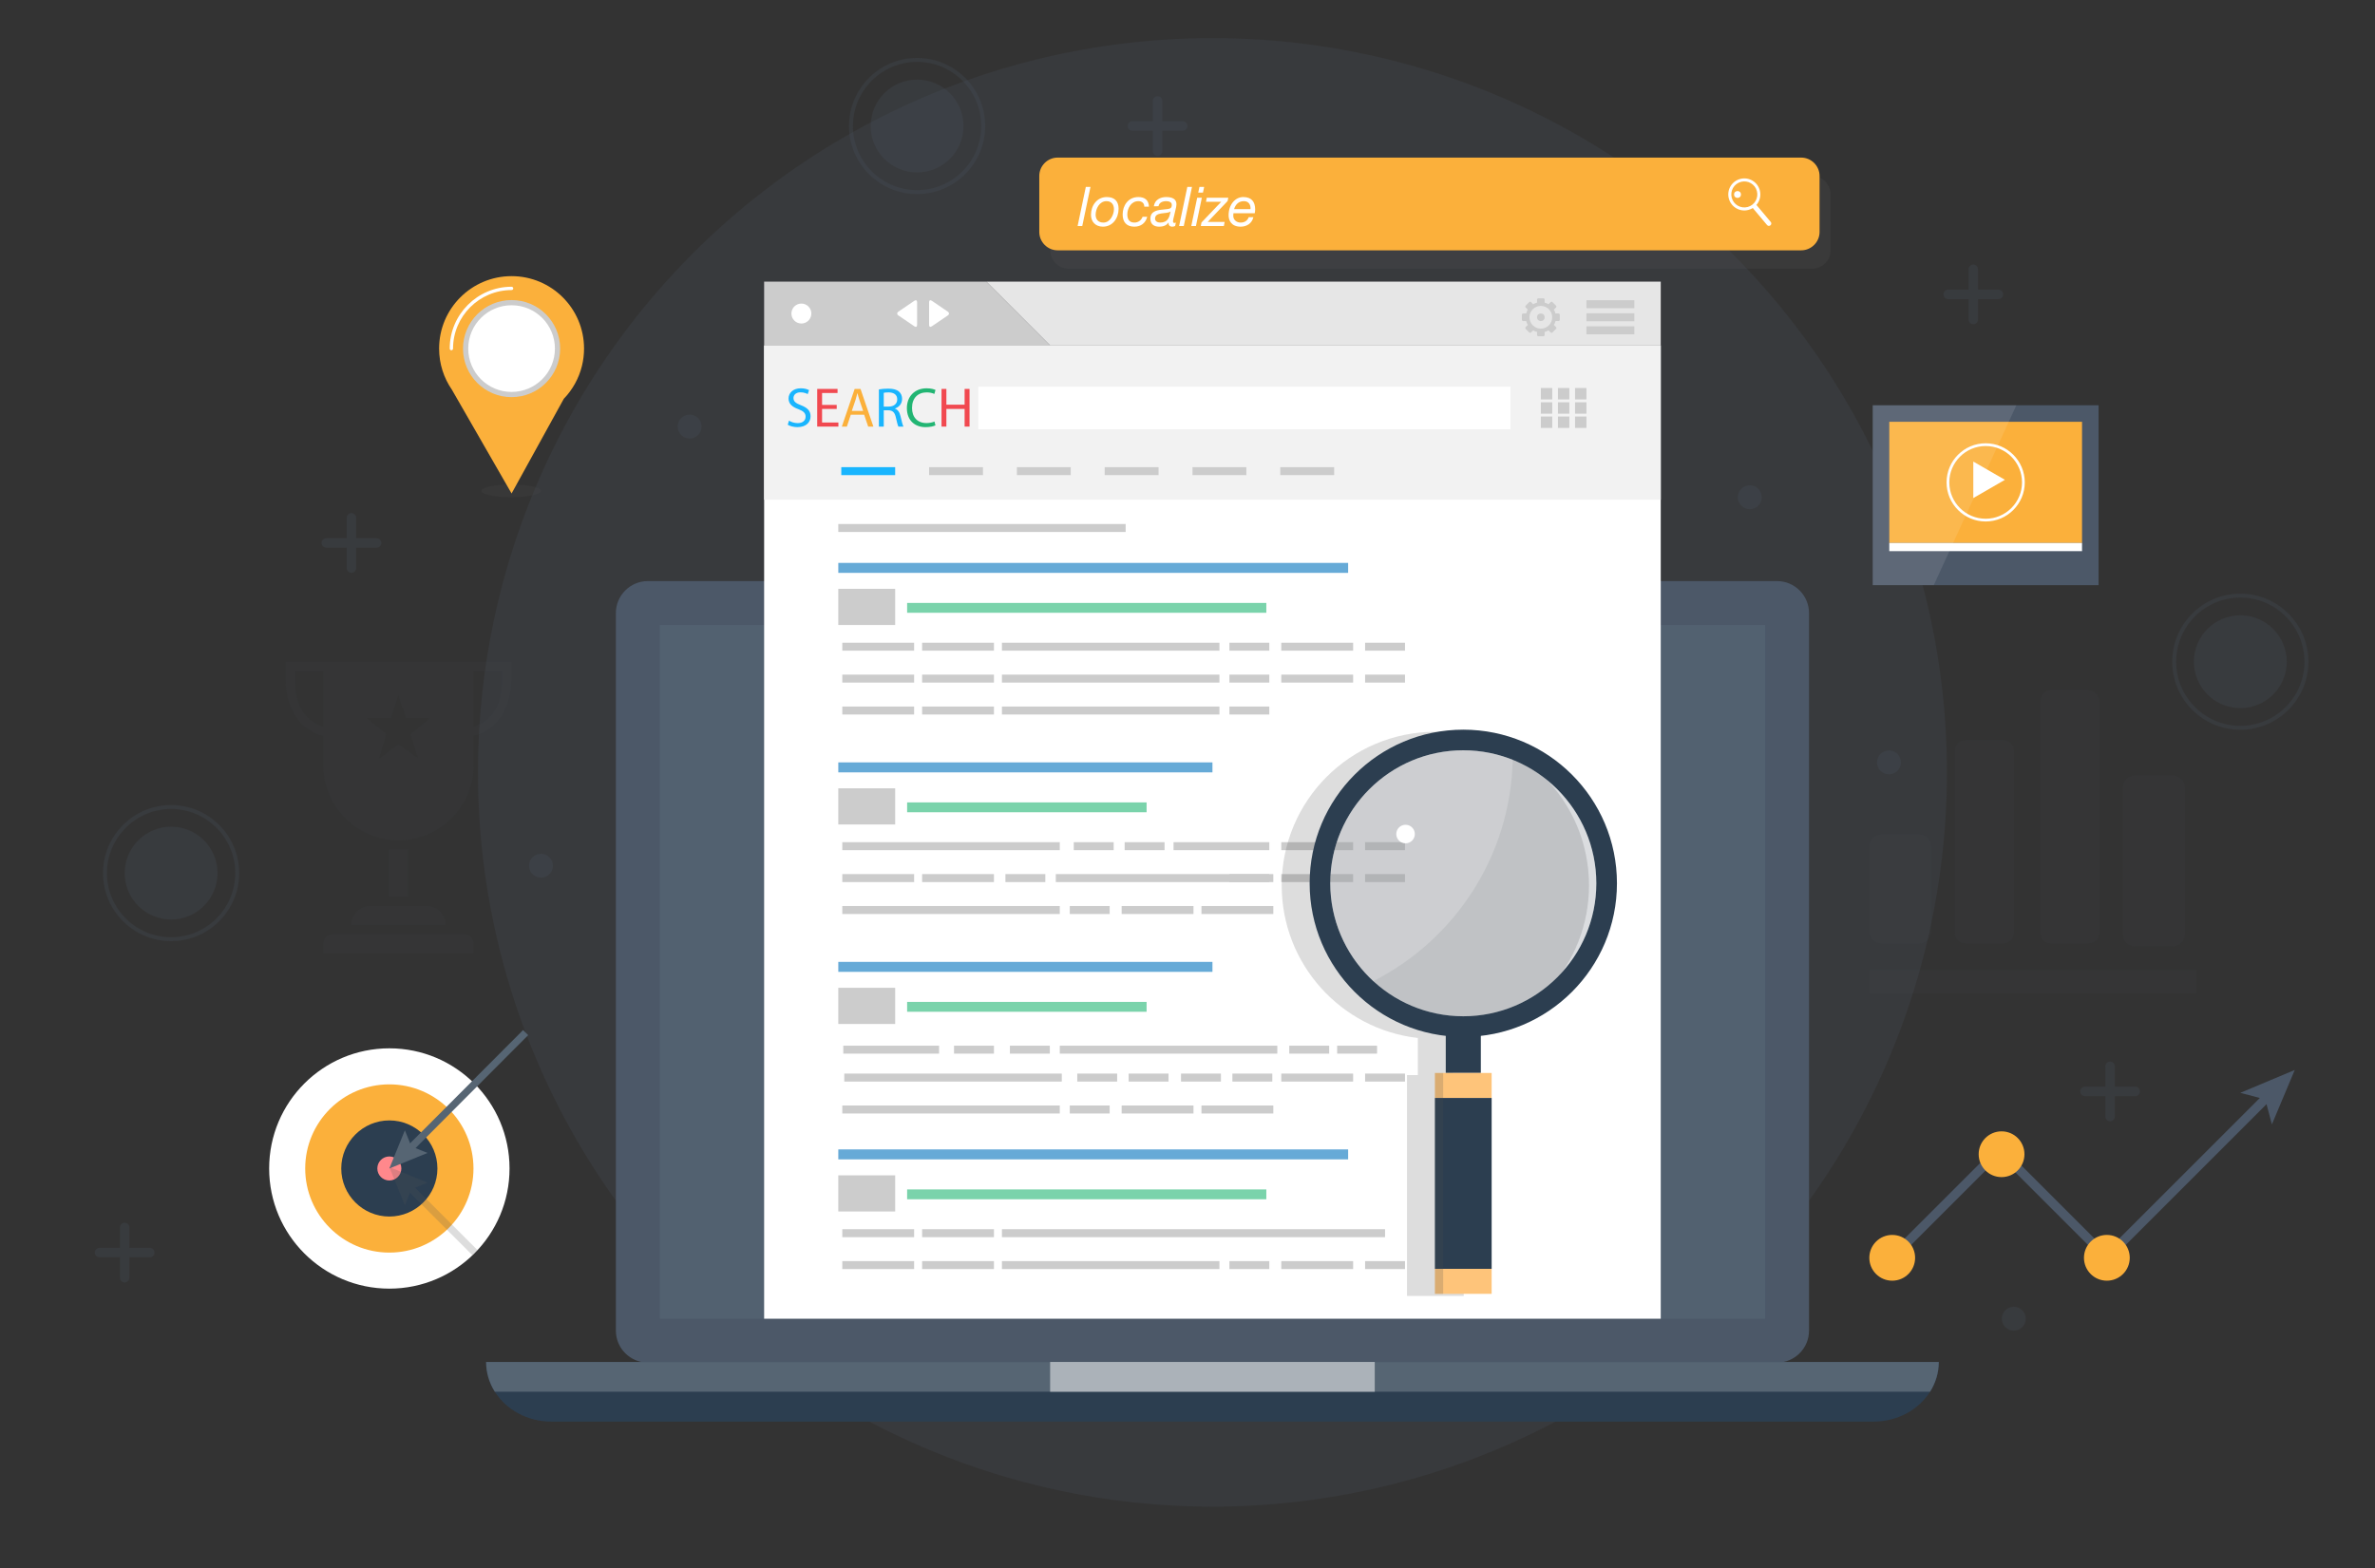
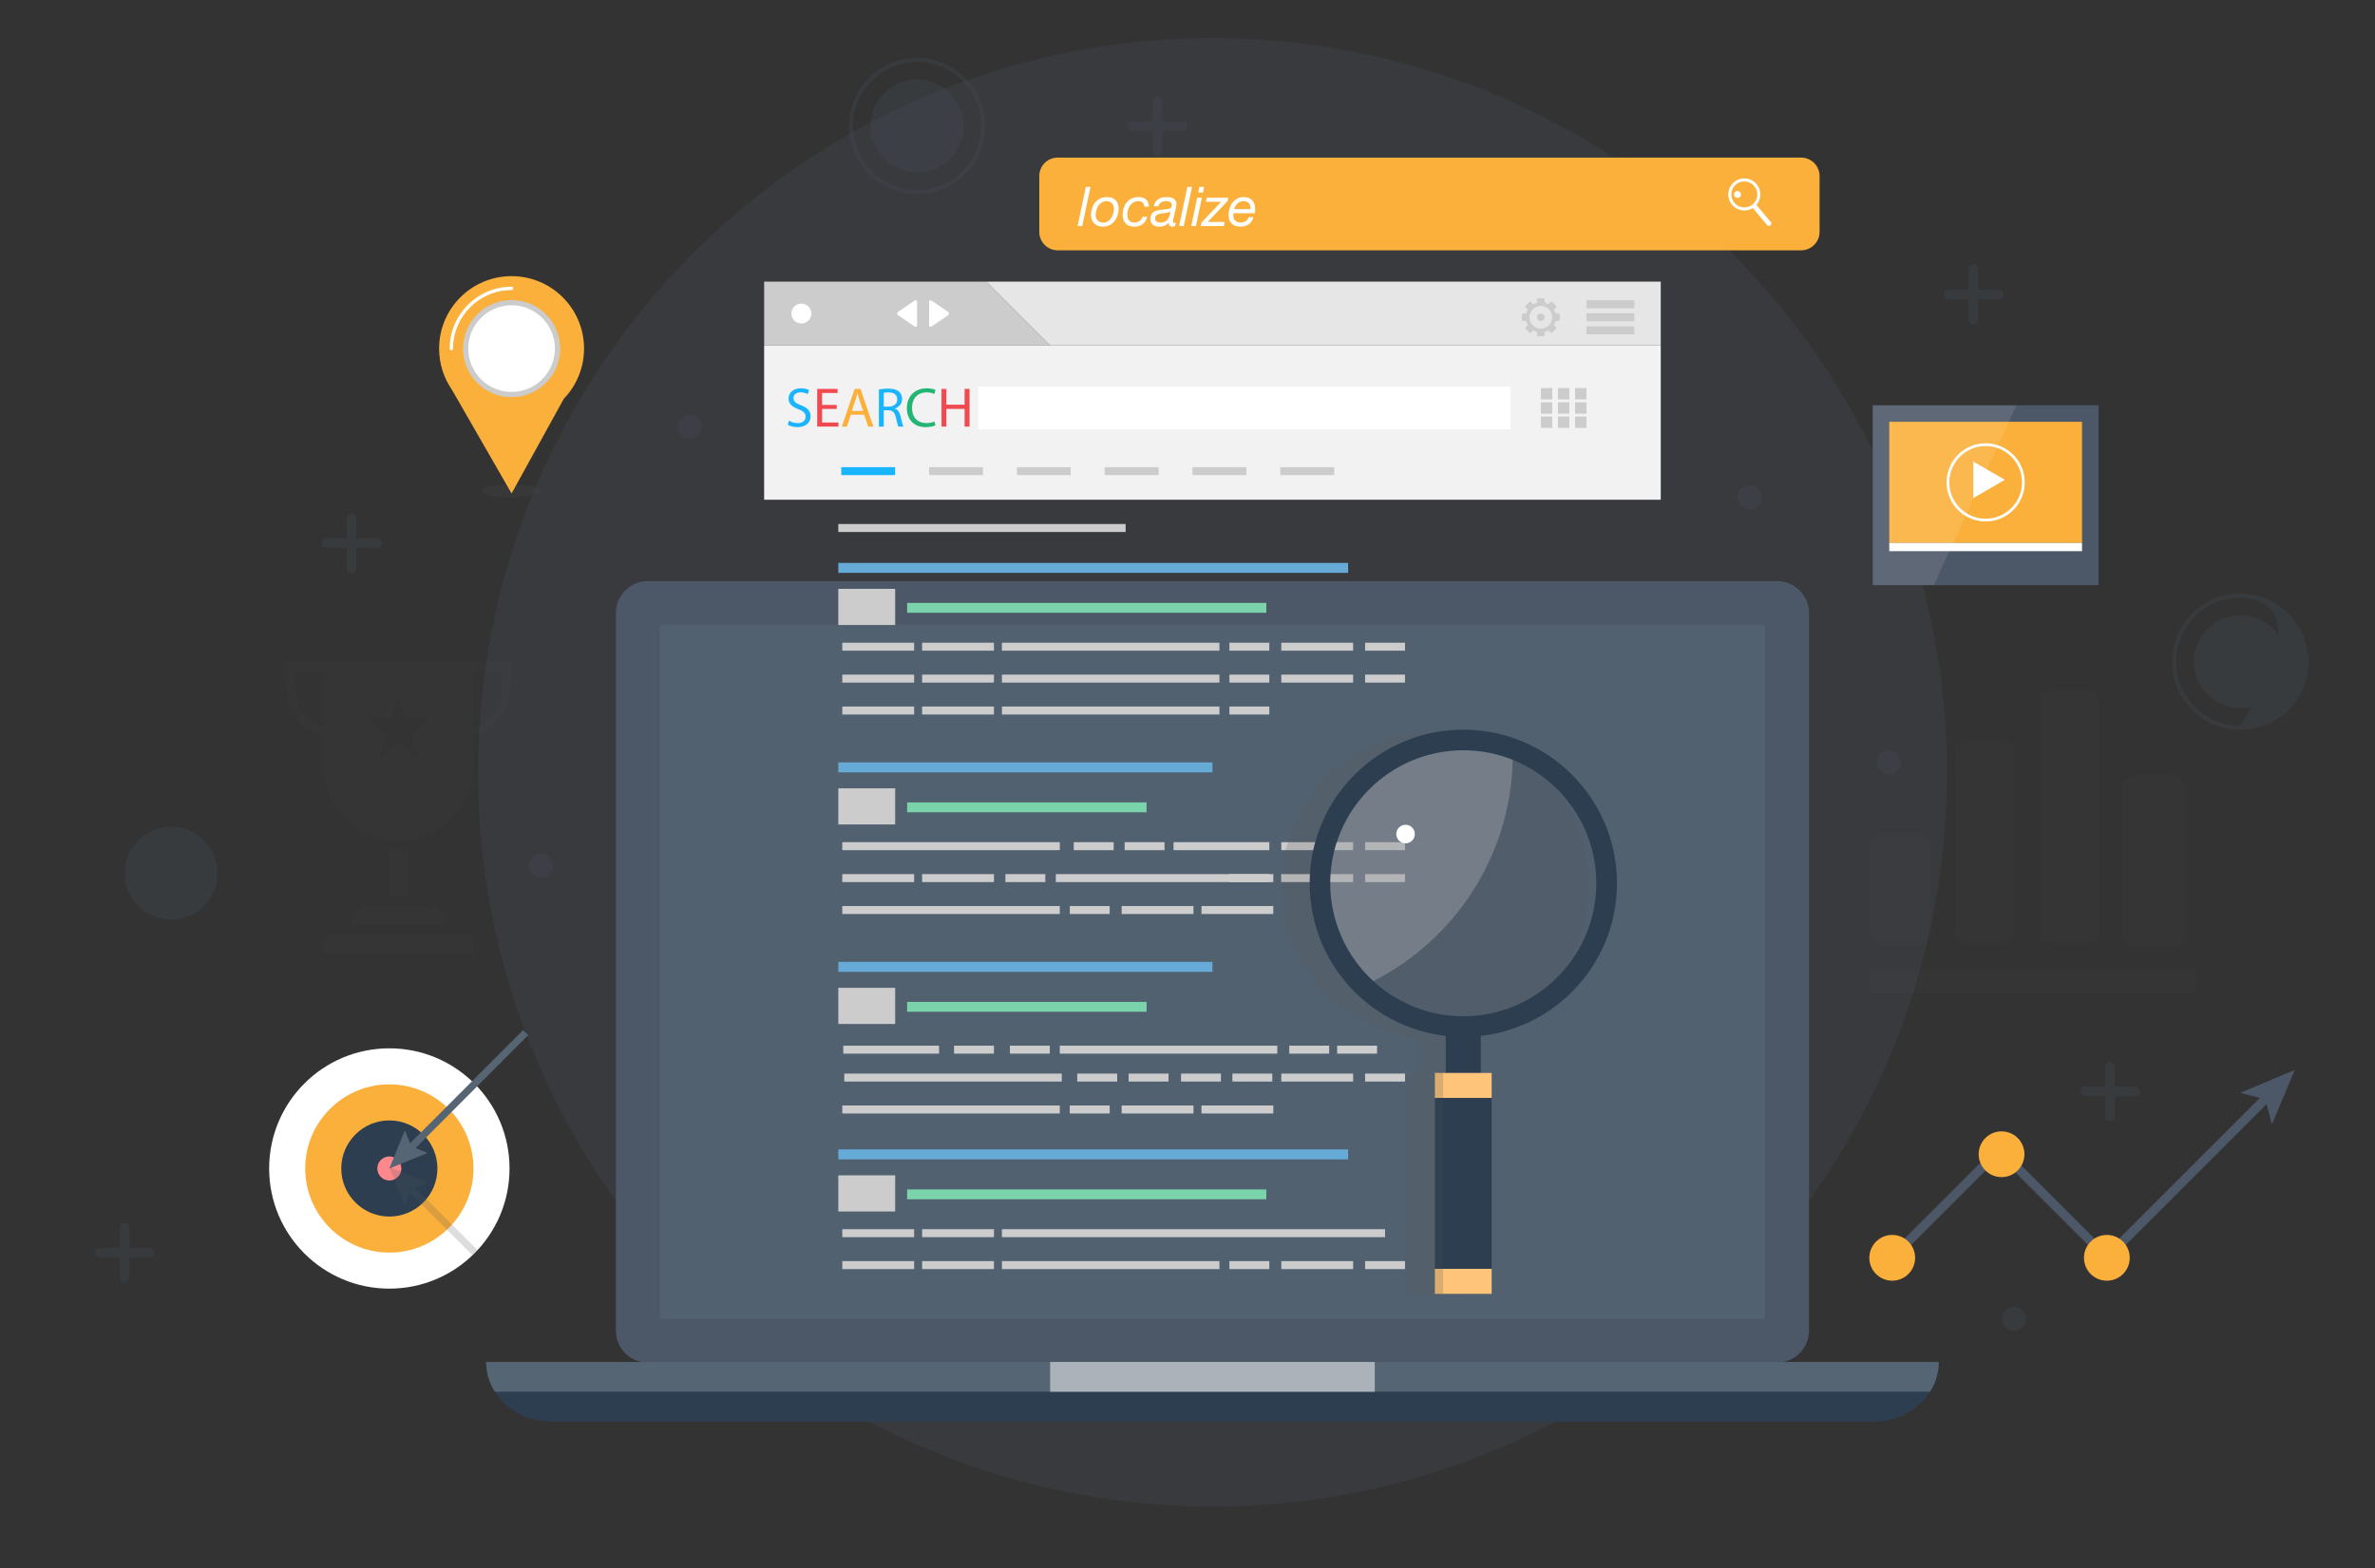
<svg xmlns="http://www.w3.org/2000/svg" version="1.1" id="Layer_1" x="0px" y="0px" width="520px" height="343.5px" viewBox="0 72.5 520 343.5" enable-background="new 0 72.5 520 343.5" xml:space="preserve">
  <rect x="0" y="72.5" width="520" height="343.5" fill="#333333" stroke="none" />
  <circle opacity="0.2" fill="#4C5868" cx="265.462" cy="241.656" r="160.815" />
  <g>
    <path fill="#4C5868" d="M396.078,206.756v157.179c0,3.844-3.146,6.99-6.99,6.99H141.836c-3.844,0-6.991-3.146-6.991-6.99V206.756   c0-3.845,3.146-6.991,6.991-6.991h247.251C392.932,199.766,396.078,202.912,396.078,206.756z" />
    <rect x="144.454" y="209.379" opacity="0.8" fill="#546372" width="242.016" height="151.934" />
    <path fill="#2C3E50" d="M424.493,370.781c0,2.377-0.698,4.605-1.914,6.527c-2.472,3.906-7.086,6.537-12.363,6.537H120.708   c-5.286,0-9.9-2.631-12.365-6.537c-1.214-1.922-1.913-4.15-1.913-6.527H424.493z" />
    <path fill="#566573" d="M424.493,370.781c0,2.377-0.698,4.605-1.914,6.527H108.343c-1.214-1.922-1.913-4.15-1.913-6.527H424.493z" />
    <rect x="229.924" y="370.781" fill="#ABB2B9" width="71.075" height="6.527" />
  </g>
  <g>
    <polygon fill="#CCCCCC" points="167.305,134.179 167.305,148.16 229.924,148.16 215.944,134.179  " />
    <polygon fill="#E6E6E6" points="215.944,134.179 229.924,148.16 363.618,148.16 363.618,134.179  " />
-     <rect x="167.305" y="148.16" fill="#FFFFFF" width="196.313" height="213.152" />
    <rect x="167.305" y="148.16" fill="#F2F2F2" width="196.313" height="33.787" />
    <rect x="214.2" y="157.189" fill="#FFFFFF" width="116.506" height="9.321" />
    <g>
      <path fill="#19B5FE" d="M172.749,164.629c0.478,0.294,1.175,0.539,1.91,0.539c1.089,0,1.726-0.575,1.726-1.408    c0-0.771-0.44-1.211-1.555-1.64c-1.347-0.478-2.179-1.175-2.179-2.338c0-1.285,1.065-2.24,2.668-2.24    c0.845,0,1.457,0.196,1.824,0.404l-0.294,0.869c-0.269-0.147-0.82-0.392-1.566-0.392c-1.125,0-1.554,0.673-1.554,1.236    c0,0.771,0.502,1.151,1.64,1.591c1.396,0.539,2.104,1.211,2.104,2.424c0,1.272-0.942,2.374-2.888,2.374    c-0.796,0-1.665-0.232-2.106-0.526L172.749,164.629z" />
      <path fill="#F14950" d="M183.198,162.06h-3.207v2.974h3.574v0.894h-4.639v-8.25h4.455v0.893h-3.39v2.607h3.207V162.06z" />
      <path fill="#FBB03B" d="M186.279,163.332l-0.857,2.595h-1.101l2.802-8.25h1.285l2.816,8.25h-1.138l-0.881-2.595H186.279z     M188.984,162.5l-0.807-2.375c-0.185-0.539-0.306-1.028-0.429-1.505h-0.024c-0.122,0.489-0.257,0.991-0.416,1.493L186.5,162.5    H188.984z" />
      <path fill="#19B5FE" d="M192.431,157.788c0.54-0.11,1.311-0.171,2.045-0.171c1.138,0,1.872,0.208,2.387,0.673    c0.416,0.367,0.649,0.93,0.649,1.566c0,1.089-0.686,1.812-1.555,2.105v0.037c0.637,0.22,1.016,0.808,1.212,1.665    c0.269,1.15,0.464,1.946,0.637,2.265h-1.103c-0.134-0.233-0.317-0.943-0.55-1.971c-0.245-1.138-0.686-1.566-1.653-1.603h-1.003    v3.574h-1.065V157.788z M193.496,161.545h1.09c1.138,0,1.861-0.625,1.861-1.567c0-1.065-0.771-1.53-1.897-1.542    c-0.514,0-0.881,0.049-1.053,0.098V161.545z" />
      <path fill="#22B573" d="M204.814,165.658c-0.392,0.196-1.175,0.392-2.178,0.392c-2.325,0-4.076-1.469-4.076-4.174    c0-2.583,1.751-4.333,4.309-4.333c1.027,0,1.676,0.22,1.958,0.368l-0.257,0.869c-0.404-0.195-0.979-0.343-1.665-0.343    c-1.934,0-3.219,1.237-3.219,3.403c0,2.02,1.163,3.317,3.17,3.317c0.648,0,1.31-0.135,1.738-0.343L204.814,165.658z" />
      <path fill="#F14950" d="M207.209,157.678v3.451h3.99v-3.451h1.078v8.25h-1.078v-3.868h-3.99v3.868h-1.065v-8.25H207.209z" />
    </g>
    <g>
      <g>
        <rect x="280.316" y="174.81" fill="#CCCCCC" width="11.797" height="1.748" />
      </g>
      <g>
        <rect x="261.093" y="174.81" fill="#CCCCCC" width="11.796" height="1.748" />
      </g>
      <g>
        <rect x="241.869" y="174.81" fill="#CCCCCC" width="11.796" height="1.748" />
      </g>
      <g>
        <rect x="222.646" y="174.81" fill="#CCCCCC" width="11.796" height="1.748" />
      </g>
      <g>
        <rect x="203.422" y="174.81" fill="#CCCCCC" width="11.796" height="1.748" />
      </g>
      <g>
        <rect x="184.198" y="174.81" fill="#19B5FE" width="11.796" height="1.748" />
      </g>
    </g>
    <g>
      <g>
        <g>
          <rect x="344.853" y="163.722" fill="#CCCCCC" width="2.496" height="2.496" />
        </g>
        <g>
          <rect x="341.107" y="163.722" fill="#CCCCCC" width="2.497" height="2.496" />
        </g>
        <g>
          <rect x="337.363" y="163.722" fill="#CCCCCC" width="2.496" height="2.496" />
        </g>
      </g>
      <g>
        <g>
          <rect x="344.853" y="160.601" fill="#CCCCCC" width="2.496" height="2.497" />
        </g>
        <g>
          <rect x="341.107" y="160.601" fill="#CCCCCC" width="2.497" height="2.497" />
        </g>
        <g>
          <rect x="337.363" y="160.601" fill="#CCCCCC" width="2.496" height="2.497" />
        </g>
      </g>
      <g>
        <g>
          <rect x="344.853" y="157.48" fill="#CCCCCC" width="2.496" height="2.497" />
        </g>
        <g>
          <rect x="341.107" y="157.48" fill="#CCCCCC" width="2.497" height="2.497" />
        </g>
        <g>
          <rect x="337.363" y="157.48" fill="#CCCCCC" width="2.496" height="2.497" />
        </g>
      </g>
    </g>
    <circle fill="#FFFFFF" cx="175.46" cy="141.169" r="2.184" />
    <rect x="183.543" y="187.262" fill="#CCCCCC" width="62.914" height="1.748" />
    <g>
      <rect x="183.543" y="195.781" fill="#66AAD7" width="111.628" height="2.185" />
      <rect x="183.543" y="201.461" fill="#CCCCCC" width="12.452" height="7.918" />
      <rect x="198.614" y="204.546" fill="#7AD3AB" width="78.644" height="2.157" />
      <g>
        <rect x="184.417" y="213.258" fill="#CCCCCC" width="15.729" height="1.747" />
        <rect x="201.893" y="213.258" fill="#CCCCCC" width="15.728" height="1.747" />
        <rect x="280.535" y="213.258" fill="#CCCCCC" width="15.729" height="1.747" />
        <rect x="269.176" y="213.258" fill="#CCCCCC" width="8.738" height="1.747" />
        <rect x="298.885" y="213.258" fill="#CCCCCC" width="8.738" height="1.747" />
        <rect x="219.369" y="213.258" fill="#CCCCCC" width="47.623" height="1.747" />
      </g>
      <g>
        <rect x="184.417" y="220.248" fill="#CCCCCC" width="15.729" height="1.747" />
        <rect x="201.893" y="220.248" fill="#CCCCCC" width="15.728" height="1.747" />
        <rect x="280.535" y="220.248" fill="#CCCCCC" width="15.729" height="1.747" />
        <rect x="269.176" y="220.248" fill="#CCCCCC" width="8.738" height="1.747" />
        <rect x="298.885" y="220.248" fill="#CCCCCC" width="8.738" height="1.747" />
        <rect x="219.369" y="220.248" fill="#CCCCCC" width="47.623" height="1.747" />
      </g>
      <rect x="184.417" y="227.238" fill="#CCCCCC" width="15.729" height="1.748" />
      <rect x="201.893" y="227.238" fill="#CCCCCC" width="15.728" height="1.748" />
      <rect x="269.176" y="227.238" fill="#CCCCCC" width="8.738" height="1.748" />
      <rect x="219.369" y="227.238" fill="#CCCCCC" width="47.623" height="1.748" />
    </g>
    <rect x="183.543" y="324.23" fill="#66AAD7" width="111.628" height="2.184" />
    <rect x="183.543" y="329.91" fill="#CCCCCC" width="12.452" height="7.918" />
    <rect x="198.614" y="332.996" fill="#7AD3AB" width="78.644" height="2.156" />
    <rect x="184.417" y="341.705" fill="#CCCCCC" width="15.729" height="1.748" />
    <rect x="201.893" y="341.705" fill="#CCCCCC" width="15.728" height="1.748" />
    <rect x="219.369" y="341.705" fill="#CCCCCC" width="83.885" height="1.748" />
    <g>
      <rect x="184.417" y="348.695" fill="#CCCCCC" width="15.729" height="1.748" />
      <rect x="201.893" y="348.695" fill="#CCCCCC" width="15.728" height="1.748" />
      <rect x="280.535" y="348.695" fill="#CCCCCC" width="15.729" height="1.748" />
      <rect x="269.176" y="348.695" fill="#CCCCCC" width="8.738" height="1.748" />
      <rect x="298.885" y="348.695" fill="#CCCCCC" width="8.738" height="1.748" />
      <rect x="219.369" y="348.695" fill="#CCCCCC" width="47.623" height="1.748" />
    </g>
    <rect x="269.176" y="263.938" fill="#CCCCCC" width="8.738" height="1.748" />
    <g>
      <rect x="183.543" y="239.471" fill="#66AAD7" width="81.919" height="2.186" />
      <rect x="183.543" y="245.15" fill="#CCCCCC" width="12.452" height="7.918" />
      <rect x="198.614" y="248.236" fill="#7AD3AB" width="52.43" height="2.158" />
      <rect x="280.535" y="256.947" fill="#CCCCCC" width="15.729" height="1.748" />
      <polygon fill="#CCCCCC" points="272.671,256.947 269.176,256.947 256.942,256.947 256.942,258.695 269.176,258.695     272.671,258.695 277.914,258.695 277.914,256.947   " />
      <rect x="235.097" y="256.947" fill="#CCCCCC" width="8.738" height="1.748" />
      <rect x="220.133" y="263.938" fill="#CCCCCC" width="8.738" height="1.748" />
      <rect x="246.238" y="256.947" fill="#CCCCCC" width="8.738" height="1.748" />
      <rect x="298.885" y="256.947" fill="#CCCCCC" width="8.738" height="1.748" />
      <rect x="184.417" y="256.947" fill="#CCCCCC" width="47.622" height="1.748" />
      <rect x="184.417" y="263.938" fill="#CCCCCC" width="15.729" height="1.748" />
      <rect x="201.893" y="263.938" fill="#CCCCCC" width="15.728" height="1.748" />
      <rect x="280.535" y="263.938" fill="#CCCCCC" width="15.729" height="1.748" />
      <rect x="298.885" y="263.938" fill="#CCCCCC" width="8.738" height="1.748" />
      <rect x="231.165" y="263.938" fill="#CCCCCC" width="47.622" height="1.748" />
      <g>
        <rect x="245.583" y="270.928" fill="#CCCCCC" width="15.728" height="1.748" />
        <rect x="263.059" y="270.928" fill="#CCCCCC" width="15.729" height="1.748" />
      </g>
      <rect x="234.224" y="270.928" fill="#CCCCCC" width="8.738" height="1.748" />
      <rect x="184.417" y="270.928" fill="#CCCCCC" width="47.622" height="1.748" />
    </g>
    <rect x="183.543" y="283.162" fill="#66AAD7" width="81.919" height="2.184" />
    <rect x="183.543" y="288.842" fill="#CCCCCC" width="12.452" height="7.918" />
    <rect x="198.614" y="291.926" fill="#7AD3AB" width="52.43" height="2.158" />
    <polygon fill="#CCCCCC" points="200.364,301.512 196.869,301.512 184.635,301.512 184.635,303.258 196.869,303.258    200.364,303.258 205.606,303.258 205.606,301.512  " />
    <rect x="208.883" y="301.512" fill="#CCCCCC" width="8.738" height="1.746" />
    <rect x="221.117" y="301.512" fill="#CCCCCC" width="8.738" height="1.746" />
    <rect x="282.282" y="301.512" fill="#CCCCCC" width="8.738" height="1.746" />
    <rect x="247.112" y="307.627" fill="#CCCCCC" width="8.738" height="1.748" />
    <rect x="292.768" y="301.512" fill="#CCCCCC" width="8.738" height="1.746" />
    <rect x="235.862" y="307.627" fill="#CCCCCC" width="8.738" height="1.748" />
    <rect x="269.831" y="307.627" fill="#CCCCCC" width="8.737" height="1.748" />
    <rect x="258.581" y="307.627" fill="#CCCCCC" width="8.738" height="1.748" />
    <rect x="232.039" y="301.512" fill="#CCCCCC" width="47.622" height="1.746" />
    <rect x="280.535" y="307.627" fill="#CCCCCC" width="15.729" height="1.748" />
    <rect x="298.885" y="307.627" fill="#CCCCCC" width="8.738" height="1.748" />
    <rect x="184.854" y="307.627" fill="#CCCCCC" width="47.622" height="1.748" />
    <g>
      <rect x="245.583" y="314.617" fill="#CCCCCC" width="15.728" height="1.748" />
      <rect x="263.059" y="314.617" fill="#CCCCCC" width="15.729" height="1.748" />
    </g>
    <rect x="234.224" y="314.617" fill="#CCCCCC" width="8.738" height="1.748" />
    <rect x="184.417" y="314.617" fill="#CCCCCC" width="47.622" height="1.748" />
    <path fill="#FFFFFF" d="M203.422,138.666c0-0.384,0.261-0.521,0.581-0.303l3.544,2.411c0.32,0.217,0.32,0.574,0,0.791l-3.544,2.411   c-0.32,0.218-0.581,0.082-0.581-0.303V138.666z" />
    <path fill="#FFFFFF" d="M200.796,138.666c0-0.384-0.262-0.521-0.581-0.303l-3.544,2.411c-0.32,0.217-0.32,0.574,0,0.791   l3.544,2.411c0.319,0.218,0.581,0.082,0.581-0.303V138.666z" />
    <g>
      <g>
        <rect x="347.349" y="143.967" fill="#CCCCCC" width="10.486" height="1.748" />
      </g>
      <g>
        <rect x="347.349" y="141.113" fill="#CCCCCC" width="10.486" height="1.748" />
      </g>
      <g>
        <rect x="347.349" y="138.259" fill="#CCCCCC" width="10.486" height="1.748" />
      </g>
    </g>
    <g>
      <path fill="#CCCCCC" d="M341.237,141.157h-0.663c-0.077-0.304-0.197-0.59-0.354-0.854l0.469-0.468    c0.108-0.108,0.108-0.283,0-0.392l-0.782-0.783c-0.108-0.108-0.283-0.108-0.392,0l-0.468,0.469    c-0.264-0.156-0.551-0.276-0.854-0.354v-0.663c0-0.153-0.123-0.277-0.276-0.277h-1.107c-0.152,0-0.276,0.124-0.276,0.277v0.663    c-0.304,0.078-0.591,0.197-0.854,0.353l-0.469-0.468c-0.108-0.108-0.283-0.108-0.392,0l-0.782,0.783    c-0.108,0.108-0.108,0.283,0,0.392l0.469,0.468c-0.156,0.264-0.275,0.55-0.354,0.854h-0.663c-0.152,0-0.276,0.124-0.276,0.277    v1.107c0,0.153,0.124,0.277,0.276,0.277h0.663c0.078,0.304,0.197,0.59,0.354,0.854l-0.469,0.468c-0.108,0.108-0.108,0.283,0,0.392    l0.782,0.783c0.108,0.108,0.283,0.108,0.392,0l0.469-0.468c0.263,0.156,0.55,0.275,0.854,0.354v0.662    c0,0.153,0.124,0.277,0.276,0.277h1.107c0.153,0,0.276-0.124,0.276-0.277v-0.662c0.304-0.078,0.591-0.198,0.854-0.354l0.468,0.469    c0.108,0.108,0.283,0.108,0.392,0l0.782-0.783c0.108-0.108,0.108-0.283,0-0.392l-0.469-0.468c0.156-0.264,0.276-0.55,0.354-0.854    h0.663c0.153,0,0.276-0.124,0.276-0.277v-1.107C341.514,141.281,341.391,141.157,341.237,141.157z M337.363,144.478    c-1.375,0-2.49-1.115-2.49-2.49s1.115-2.491,2.49-2.491c1.376,0,2.491,1.115,2.491,2.491S338.739,144.478,337.363,144.478z" />
      <circle fill="#CCCCCC" cx="337.363" cy="141.987" r="0.83" />
    </g>
  </g>
  <g>
    <path opacity="0.2" fill="#555555" d="M347.909,266.41c0-18.58-15.062-33.641-33.641-33.641s-33.642,15.061-33.642,33.641   c0,17.279,13.031,31.512,29.803,33.418v8.125h-2.37v5.475v37.424v5.477h12.418v-5.477v-37.424v-5.475h-2.371v-8.125   C334.878,297.922,347.909,283.689,347.909,266.41z" />
    <g>
      <path opacity="0.2" fill="#4C5868" d="M349.511,265.947c0,16.059-13.063,29.127-29.126,29.127c-7.591,0-14.513-2.922-19.701-7.695    c-5.789-5.324-9.424-12.965-9.424-21.432c0-16.061,13.063-29.125,29.125-29.125c3.82,0,7.478,0.741,10.823,2.086    C341.925,243.213,349.511,253.711,349.511,265.947z" />
      <path fill="#2C3E50" d="M320.385,232.305c-18.579,0-33.641,15.061-33.641,33.643c0,18.578,15.062,33.641,33.641,33.641    s33.642-15.063,33.642-33.641C354.026,247.365,338.964,232.305,320.385,232.305z M320.385,295.072    c-16.06,0-29.125-13.066-29.125-29.125c0-16.061,13.065-29.127,29.125-29.127s29.126,13.066,29.126,29.127    C349.511,282.006,336.444,295.072,320.385,295.072z" />
      <rect x="316.547" y="296.877" fill="#2C3E50" width="7.677" height="10.613" />
      <rect x="314.176" y="307.49" fill="#FEC47A" width="12.418" height="5.475" />
      <rect x="314.176" y="350.387" fill="#FEC47A" width="12.418" height="5.477" />
      <rect x="314.176" y="312.965" fill="#2C3E50" width="12.418" height="37.422" />
      <polygon opacity="0.2" fill="#4D4D4D" points="315.981,312.965 315.981,307.49 314.176,307.49 314.176,312.965 314.176,350.387     314.176,355.863 315.981,355.863 315.981,350.387   " />
      <path opacity="0.2" fill="#FFFFFF" d="M331.208,238.908c-0.478,21.174-12.756,39.439-30.524,48.471    c-5.789-5.324-9.424-12.965-9.424-21.432c0-16.061,13.063-29.125,29.125-29.125C324.205,236.822,327.862,237.563,331.208,238.908z    " />
      <circle fill="#FFFFFF" cx="307.742" cy="255.164" r="2.032" />
    </g>
  </g>
  <g>
-     <path opacity="0.2" fill="#555555" d="M400.806,127.323c0,2.216-1.813,4.028-4.027,4.028H233.991c-2.216,0-4.028-1.813-4.028-4.028   v-12.252c0-2.216,1.813-4.028,4.028-4.028h162.787c2.215,0,4.027,1.812,4.027,4.028V127.323z" />
    <path fill="#FBB03B" d="M398.39,123.295c0,2.215-1.813,4.028-4.028,4.028H231.574c-2.215,0-4.027-1.813-4.027-4.028v-12.252   c0-2.216,1.813-4.028,4.027-4.028h162.788c2.216,0,4.028,1.813,4.028,4.028V123.295z" />
    <path fill="none" d="M372.561,110.237H231.574c-0.436,0-0.805,0.369-0.805,0.806v12.252c0,0.436,0.369,0.805,0.805,0.805h140.987   V110.237z" />
    <g>
      <path fill="#FFFFFF" d="M387.709,121.125l-3.056-3.641c-0.029-0.035-0.063-0.063-0.099-0.087c0.745-0.853,1.064-2.047,0.749-3.223    c-0.502-1.873-2.426-2.984-4.299-2.482s-2.984,2.426-2.481,4.299c0.502,1.873,2.426,2.985,4.298,2.483    c0.35-0.094,0.673-0.237,0.965-0.42c0.018,0.035,0.038,0.072,0.064,0.104l3.056,3.641c0.178,0.211,0.491,0.239,0.703,0.062    l0.038-0.033C387.857,121.651,387.885,121.336,387.709,121.125z M382.65,117.834c-1.52,0.406-3.081-0.495-3.489-2.015    c-0.406-1.52,0.495-3.082,2.016-3.489c1.52-0.407,3.081,0.494,3.488,2.014C385.071,115.865,384.171,117.426,382.65,117.834z" />
      <circle fill="#FFFFFF" cx="380.424" cy="115.093" r="0.752" />
    </g>
  </g>
  <g>
    <ellipse opacity="0.2" fill="#4D4D4D" cx="111.931" cy="180.002" rx="6.512" ry="1.398" />
    <path fill="#FBB03B" d="M127.417,152.637L127.417,152.637c0.298-1.215,0.459-2.485,0.459-3.792c0-8.764-7.103-15.867-15.867-15.867   s-15.868,7.104-15.868,15.867c0,3.334,1.031,6.427,2.788,8.981l13.08,22.75l11.436-20.738   C125.349,157.859,126.741,155.389,127.417,152.637L127.417,152.637z" />
    <circle fill="#CCCCCC" cx="112.009" cy="148.845" r="10.632" />
    <circle fill="#FFFFFF" cx="112.009" cy="148.845" r="9.489" />
    <g>
      <path fill="#FFFFFF" d="M98.828,149.209c-0.202,0-0.364-0.164-0.364-0.364c0-7.469,6.076-13.545,13.545-13.545    c0.201,0,0.364,0.163,0.364,0.364s-0.163,0.364-0.364,0.364c-7.067,0-12.817,5.75-12.817,12.817    C99.192,149.046,99.029,149.209,98.828,149.209z" />
    </g>
  </g>
  <g>
    <rect x="410.03" y="161.258" fill="#4C5868" width="49.448" height="39.4" />
    <rect x="413.653" y="164.876" fill="#FBB03B" width="42.204" height="26.54" />
    <rect x="413.653" y="191.417" fill="#FFFFFF" width="42.204" height="1.793" />
    <g>
      <path fill="#FFFFFF" d="M434.756,186.709c-4.722,0-8.563-3.841-8.563-8.563c0-4.721,3.841-8.563,8.563-8.563    s8.563,3.842,8.563,8.563C443.318,182.868,439.478,186.709,434.756,186.709z M434.756,170.188c-4.389,0-7.959,3.57-7.959,7.959    s3.57,7.96,7.959,7.96c4.388,0,7.959-3.571,7.959-7.96S439.144,170.188,434.756,170.188z" />
    </g>
    <polygon fill="#FFFFFF" points="432.05,173.587 438.971,177.583 432.05,181.58  " />
    <polygon opacity="0.1" fill="#FFFFFF" points="441.47,161.258 423.393,200.658 410.03,200.658 410.03,161.258  " />
  </g>
  <g>
    <rect x="425.411" y="318.721" transform="matrix(0.707 0.707 -0.707 0.707 362.38 -203.15)" fill="#4C5868" width="2.005" height="34.271" />
    <circle fill="#FBB03B" cx="414.297" cy="347.973" r="5.012" />
    <rect x="448.171" y="318.721" transform="matrix(-0.707 0.707 -0.707 -0.707 1004.274 255.729)" fill="#4C5868" width="2.005" height="34.271" />
    <rect x="477.856" y="305.563" transform="matrix(0.707 0.707 -0.707 0.707 373.887 -241.83)" fill="#4C5868" width="2.005" height="49.687" />
    <polygon fill="#4C5868" points="502.431,306.834 497.425,318.754 495.976,313.289 490.512,311.84  " />
    <circle fill="#FBB03B" cx="461.291" cy="347.973" r="5.012" />
    <circle fill="#FBB03B" cx="438.236" cy="325.287" r="5.012" />
  </g>
  <g>
    <circle fill="#FFFFFF" cx="85.246" cy="328.408" r="26.316" />
    <path fill="#FBB03B" d="M85.245,346.83c-10.157,0-18.421-8.264-18.421-18.422s8.264-18.422,18.421-18.422   c10.158,0,18.421,8.264,18.421,18.422S95.403,346.83,85.245,346.83z" />
    <path fill="#2C3E50" d="M85.245,338.934c-5.805,0-10.527-4.721-10.527-10.525s4.722-10.527,10.527-10.527   s10.526,4.723,10.526,10.527S91.05,338.934,85.245,338.934z" />
    <circle fill="#FF888C" cx="85.245" cy="328.407" r="2.632" />
    <g>
      <g>
        <rect x="101.328" y="293.331" transform="matrix(0.708 0.706 -0.706 0.708 249.879 18.877)" fill="#566573" width="1.579" height="36.41" />
      </g>
      <g>
        <g>
          <polygon fill="#566573" points="93.606,325.008 90.072,323.582 88.646,320.047 85.245,328.408     " />
        </g>
      </g>
    </g>
    <g opacity="0.2">
      <g>
        <polygon fill="#555555" points="104.551,346.291 90.872,332.613 89.803,331.545 88.687,332.66 89.75,333.723 103.445,347.418         " />
      </g>
      <g>
        <g>
          <polygon fill="#555555" points="93.606,331.504 90.072,332.932 88.646,336.467 85.245,328.105     " />
        </g>
      </g>
    </g>
  </g>
  <g opacity="0.2">
    <g opacity="0.3">
      <path fill="#4C5868" d="M411.939,279.129h8.248c1.465,0,2.654-1.188,2.654-2.654v-18.576c0-1.465-1.189-2.654-2.654-2.654h-8.248    c-1.465,0-2.654,1.189-2.654,2.654v18.576C409.285,277.941,410.475,279.129,411.939,279.129z" />
      <path fill="#4C5868" d="M430.516,279.129h7.962c1.466,0,2.438-0.9,2.438-2.367v-39.807c0-1.465-0.972-2.367-2.438-2.367h-7.962    c-1.467,0-2.51,0.902-2.51,2.367v39.807C428.006,278.229,429.049,279.129,430.516,279.129z" />
      <path fill="#4C5868" d="M449.092,279.129h7.962c1.467,0,2.582-0.9,2.582-2.367V226.34c0-1.465-1.115-2.725-2.582-2.725h-7.962    c-1.467,0-2.367,1.26-2.367,2.725v50.422C446.725,278.229,447.625,279.129,449.092,279.129z" />
      <path fill="#4C5868" d="M467.453,279.773h8.248c1.466,0,2.653-1.188,2.653-2.652v-32.133c0-1.465-1.188-2.653-2.653-2.653h-8.248    c-1.466,0-2.654,1.188-2.654,2.653v32.133C464.799,278.586,465.987,279.773,467.453,279.773z" />
      <rect x="409.285" y="284.938" fill="#4C5868" width="71.652" height="5.164" />
    </g>
    <g opacity="0.3">
      <path fill="#4C5868" d="M103.701,217.422h-2.058H72.835h-2.057h-8.23v4.114c0,6.028,3.221,11.04,8.23,12.122v6.397    c0,9.091,7.37,16.462,16.461,16.462s16.461-7.371,16.461-16.462v-6.397c5.01-1.082,8.23-6.094,8.23-12.122v-4.114H103.701z     M70.778,231.641c-4.577-1.442-6.173-5.365-6.173-10.104v-2.057h6.173V231.641z M91.527,238.549l-4.288-3.012l-4.288,3.166    l1.639-5.432l-4.288-3.504h5.299l1.638-5.04l1.637,5.04h5.299l-4.286,3.533L91.527,238.549z M109.874,221.536    c0,4.739-1.596,8.662-6.173,10.104v-12.161h6.173V221.536z" />
      <rect x="85.181" y="258.574" fill="#4C5868" width="4.117" height="10.289" />
      <path fill="#4C5868" d="M76.951,275.035h20.577c0-2.273-1.843-4.115-4.116-4.115H81.066    C78.793,270.92,76.951,272.762,76.951,275.035z" />
      <path fill="#4C5868" d="M101.643,277.094H72.835c-1.137,0-2.057,0.92-2.057,2.057v2.059h32.923v-2.059    C103.701,278.014,102.78,277.094,101.643,277.094z" />
    </g>
    <path fill="#4C5868" d="M82.452,190.373h-4.459v-4.456c0-0.577-0.466-1.043-1.043-1.043c-0.575,0-1.041,0.466-1.041,1.043v4.456   h-4.459c-0.575,0-1.042,0.468-1.042,1.042c0,0.577,0.467,1.042,1.042,1.042h4.459v4.458c0,0.577,0.466,1.043,1.041,1.043   c0.577,0,1.043-0.466,1.043-1.043v-4.458h4.459c0.577,0,1.042-0.466,1.042-1.042C83.495,190.841,83.029,190.373,82.452,190.373z" />
    <path fill="#4C5868" d="M437.551,135.93h-4.459v-4.456c0-0.577-0.467-1.042-1.043-1.042s-1.042,0.466-1.042,1.042v4.456h-4.46   c-0.574,0-1.042,0.469-1.042,1.042c0,0.577,0.468,1.043,1.042,1.043h4.46v4.458c0,0.577,0.466,1.042,1.042,1.042   s1.043-0.466,1.043-1.042v-4.458h4.459c0.577,0,1.043-0.466,1.043-1.043C438.594,136.398,438.128,135.93,437.551,135.93z" />
    <path fill="#4C5868" d="M32.797,345.785h-4.459v-4.455c0-0.578-0.467-1.043-1.043-1.043c-0.576,0-1.042,0.465-1.042,1.043v4.455   h-4.459c-0.575,0-1.043,0.469-1.043,1.043c0,0.576,0.468,1.043,1.043,1.043h4.459v4.457c0,0.578,0.466,1.043,1.042,1.043   c0.576,0,1.043-0.465,1.043-1.043v-4.457h4.459c0.577,0,1.042-0.467,1.042-1.043C33.84,346.254,33.374,345.785,32.797,345.785z" />
    <path fill="#4C5868" d="M258.949,99.055h-4.459v-4.456c0-0.577-0.467-1.043-1.042-1.043c-0.577,0-1.043,0.466-1.043,1.043v4.456   h-4.459c-0.575,0-1.042,0.468-1.042,1.042c0,0.577,0.467,1.043,1.042,1.043h4.459v4.458c0,0.577,0.466,1.043,1.043,1.043   c0.575,0,1.042-0.466,1.042-1.043v-4.458h4.459c0.577,0,1.043-0.466,1.043-1.043C259.992,99.523,259.526,99.055,258.949,99.055z" />
    <path fill="#4C5868" d="M467.502,310.492h-4.459v-4.455c0-0.578-0.467-1.043-1.043-1.043s-1.042,0.465-1.042,1.043v4.455h-4.459   c-0.575,0-1.043,0.469-1.043,1.041c0,0.578,0.468,1.043,1.043,1.043h4.459v4.459c0,0.578,0.466,1.043,1.042,1.043   s1.043-0.465,1.043-1.043v-4.459h4.459c0.577,0,1.043-0.465,1.043-1.043C468.545,310.961,468.079,310.492,467.502,310.492z" />
    <g>
      <g>
-         <path fill="#4C5868" d="M37.465,278.631c-8.224,0-14.914-6.689-14.914-14.912s6.69-14.912,14.914-14.912     c8.223,0,14.913,6.689,14.913,14.912S45.688,278.631,37.465,278.631z M37.465,249.68c-7.741,0-14.041,6.299-14.041,14.039     c0,7.742,6.299,14.039,14.041,14.039s14.039-6.297,14.039-14.039C51.504,255.979,45.206,249.68,37.465,249.68z" />
-       </g>
+         </g>
      <g>
        <circle fill="#4C5868" cx="37.464" cy="263.719" r="10.169" />
      </g>
    </g>
    <g>
      <g>
        <path fill="#4C5868" d="M200.796,115.011c-8.224,0-14.914-6.69-14.914-14.913c0-8.224,6.69-14.914,14.914-14.914     s14.914,6.69,14.914,14.914C215.71,108.321,209.02,115.011,200.796,115.011z M200.796,86.059c-7.741,0-14.04,6.298-14.04,14.04     s6.298,14.039,14.04,14.039s14.04-6.297,14.04-14.039S208.538,86.059,200.796,86.059z" />
      </g>
      <g>
        <circle fill="#4C5868" cx="200.796" cy="100.099" r="10.169" />
      </g>
    </g>
    <g>
      <g>
-         <path fill="#4C5868" d="M490.512,232.334c-8.224,0-14.914-6.689-14.914-14.912c0-8.224,6.69-14.914,14.914-14.914     c8.223,0,14.913,6.69,14.913,14.914C505.425,225.645,498.734,232.334,490.512,232.334z M490.512,203.382     c-7.742,0-14.04,6.298-14.04,14.04c0,7.74,6.298,14.039,14.04,14.039c7.741,0,14.039-6.299,14.039-14.039     C504.551,209.681,498.253,203.382,490.512,203.382z" />
+         <path fill="#4C5868" d="M490.512,232.334c-8.224,0-14.914-6.689-14.914-14.912c0-8.224,6.69-14.914,14.914-14.914     c8.223,0,14.913,6.69,14.913,14.914C505.425,225.645,498.734,232.334,490.512,232.334z M490.512,203.382     c-7.742,0-14.04,6.298-14.04,14.04c0,7.74,6.298,14.039,14.04,14.039C504.551,209.681,498.253,203.382,490.512,203.382z" />
      </g>
      <g>
        <circle fill="#4C5868" cx="490.512" cy="217.422" r="10.169" />
      </g>
    </g>
    <circle fill="#4C5868" cx="118.443" cy="262.102" r="2.622" />
    <circle fill="#4C5868" cx="440.916" cy="361.313" r="2.622" />
    <circle fill="#4C5868" cx="383.114" cy="181.4" r="2.621" />
    <circle fill="#4C5868" cx="413.588" cy="239.471" r="2.621" />
    <circle fill="#4C5868" cx="150.994" cy="165.927" r="2.621" />
  </g>
  <g>
    <path fill="#FFFFFF" d="M237.739,113.436h1.02l-1.8,8.563h-1.019L237.739,113.436z" />
    <path fill="#FFFFFF" d="M242.334,115.655c1.667,0,2.579,0.9,2.579,2.567c0,2.015-1.26,3.921-3.431,3.921   c-1.631,0-2.614-1.091-2.614-2.59C238.868,117.526,240.163,115.655,242.334,115.655z M241.591,121.244   c1.487,0,2.303-1.727,2.303-2.938c0-0.972-0.516-1.751-1.632-1.751c-1.57,0-2.374,1.703-2.374,2.986   C239.888,120.56,240.475,121.244,241.591,121.244z" />
    <path fill="#FFFFFF" d="M250.541,117.766c0-0.768-0.504-1.211-1.308-1.211c-1.571,0-2.41,1.559-2.41,2.914   c0,0.959,0.384,1.775,1.535,1.775c0.875,0,1.523-0.504,1.811-1.271h1.02c-0.372,1.391-1.391,2.17-2.83,2.17   c-1.691,0-2.555-0.995-2.555-2.674c0-1.967,1.211-3.814,3.43-3.814c1.403,0,2.279,0.66,2.327,2.111H250.541z" />
    <path fill="#FFFFFF" d="M252.631,117.67c0.191-1.379,1.379-2.015,2.687-2.015c1.199,0,2.267,0.336,2.267,1.583   c0,0.348-0.107,0.792-0.191,1.127l-0.396,1.691c-0.048,0.252-0.168,0.6-0.168,0.887c0,0.288,0.12,0.384,0.3,0.384   c0.097,0,0.229-0.048,0.324-0.083L257.296,122c-0.155,0.084-0.443,0.144-0.623,0.144c-0.564,0-0.864-0.335-0.804-0.875   l-0.024-0.024c-0.432,0.576-1.02,0.899-2.074,0.899c-1.032,0-1.896-0.479-1.896-1.75c0-1.799,1.751-1.907,3.131-2.039   c1.091-0.096,1.559-0.156,1.559-0.983c0-0.66-0.707-0.815-1.247-0.815c-0.779,0-1.535,0.312-1.667,1.115H252.631z M254.01,121.244   c0.804,0,1.392-0.276,1.739-0.816c0.336-0.468,0.396-1.02,0.54-1.595h-0.024c-0.852,0.611-3.346-0.024-3.37,1.547   C252.895,120.956,253.435,121.244,254.01,121.244z" />
    <path fill="#FFFFFF" d="M259.963,113.436h1.02L259.184,122h-1.02L259.963,113.436z" />
    <path fill="#FFFFFF" d="M262.123,115.799h1.02L261.848,122h-1.02L262.123,115.799z M263.383,114.684h-1.032l0.265-1.248h1.031   L263.383,114.684z" />
    <path fill="#FFFFFF" d="M263.059,121.232l4.318-4.534h-3.334l0.18-0.899h4.713l-0.155,0.732l-4.354,4.569h3.705L267.965,122h-5.05   L263.059,121.232z" />
    <path fill="#FFFFFF" d="M270.055,119.205c-0.024,0.18-0.036,0.36-0.036,0.54c0,0.959,0.779,1.5,1.606,1.5   c0.9,0,1.5-0.42,1.787-1.188h1.02c-0.323,1.379-1.463,2.086-2.807,2.086c-2.063,0-2.626-1.415-2.626-2.494   c0-2.375,1.487-3.994,3.19-3.994c1.822,0,2.626,1.008,2.626,2.747c0,0.324-0.06,0.624-0.096,0.804H270.055z M273.796,118.306   c0.061-0.875-0.323-1.751-1.451-1.751c-1.199,0-1.858,0.792-2.146,1.751H273.796z" />
  </g>
</svg>